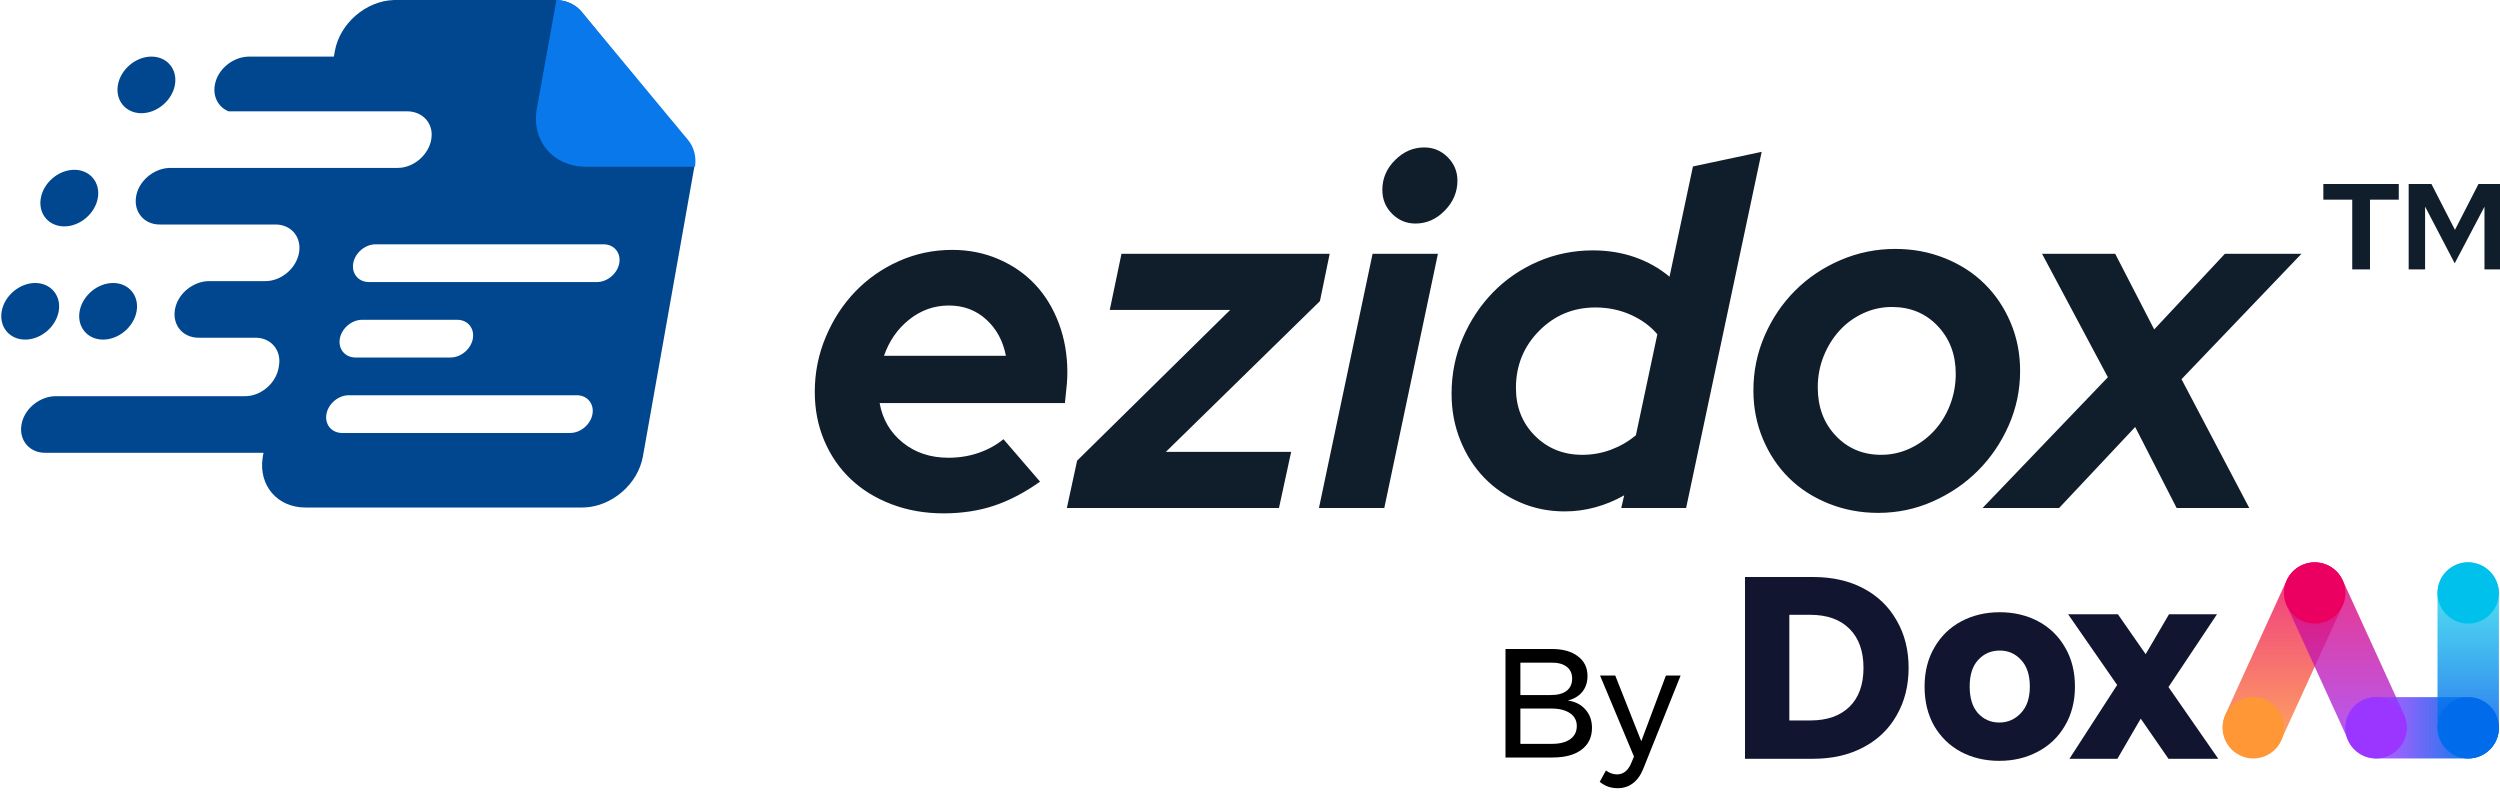
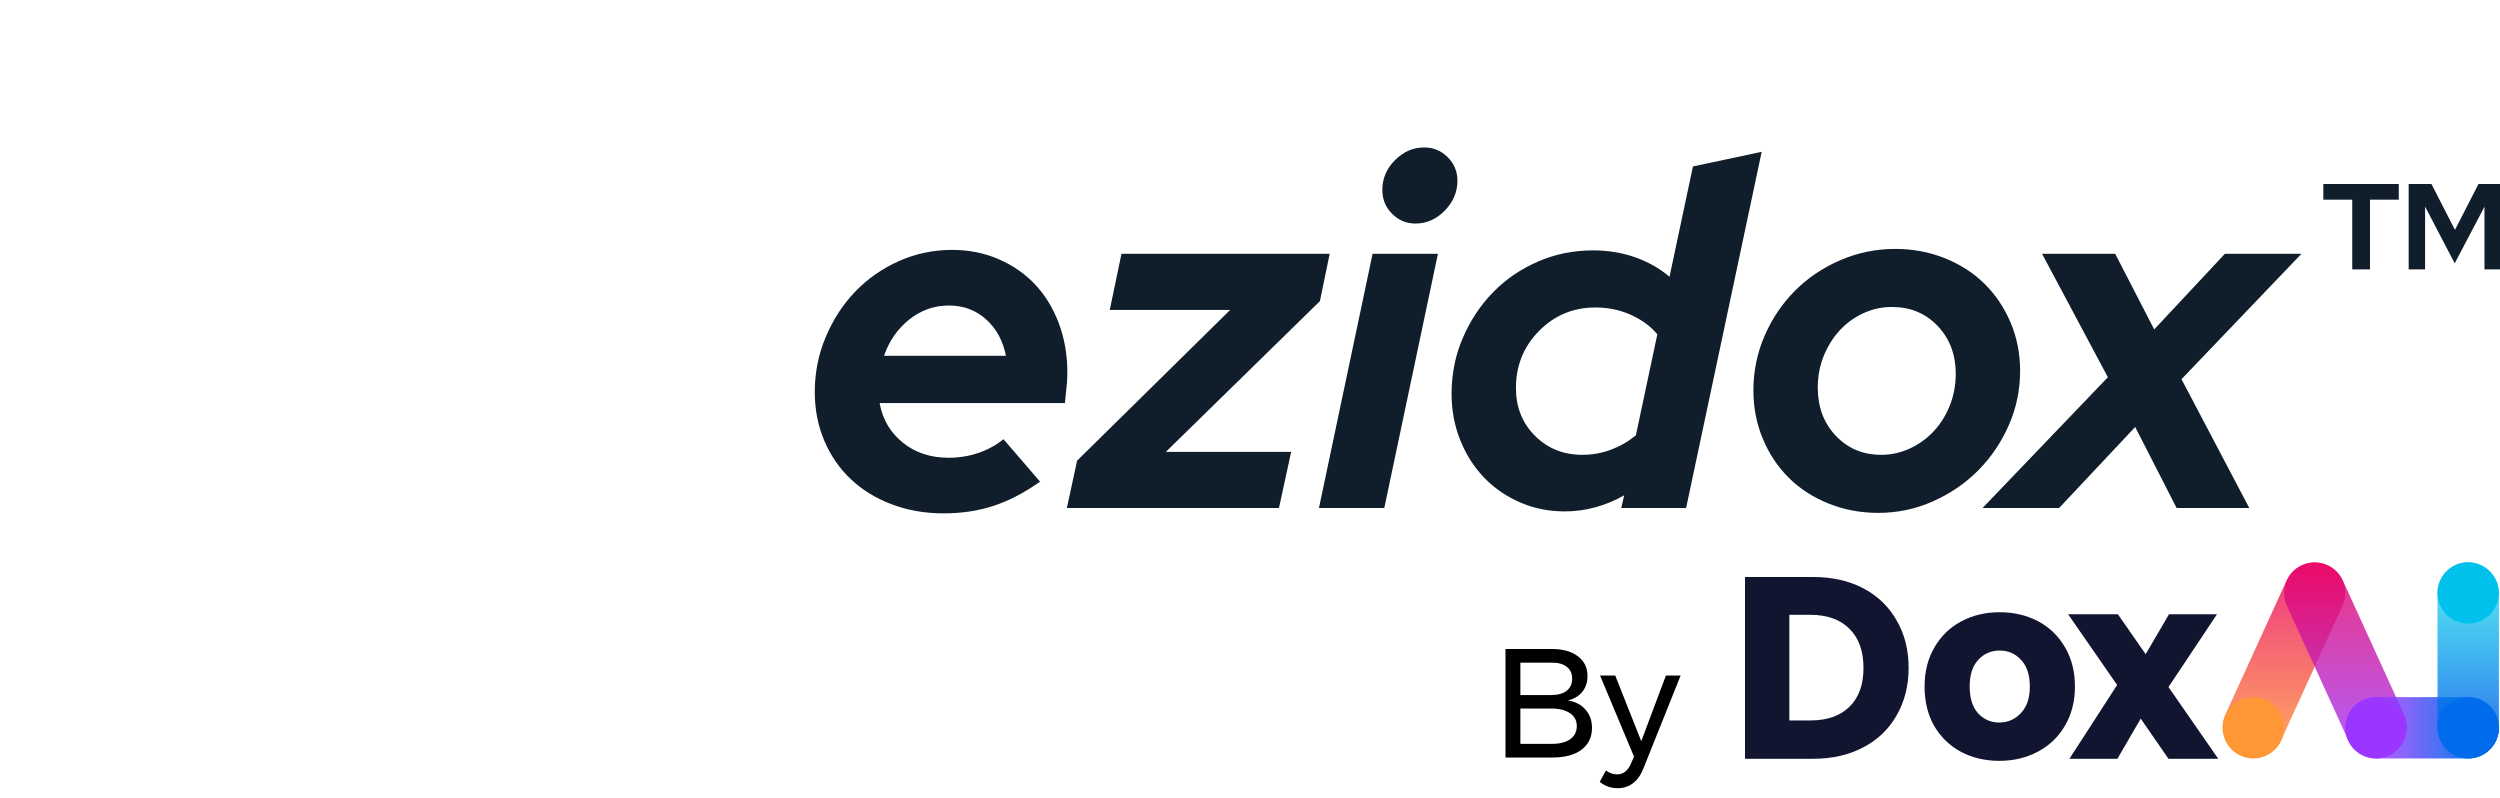
<svg xmlns="http://www.w3.org/2000/svg" width="1000" height="319" viewBox="0 0 1000 319" fill="none">
  <g clip-path="url(#clip0_1825_1048)">
    <path d="M725.277 230.805C732.951 230.805 739.658 232.324 745.397 235.362C751.136 238.4 755.561 242.681 758.672 248.204C761.853 253.659 763.443 259.977 763.443 267.158C763.443 274.269 761.853 280.587 758.672 286.111C755.561 291.634 751.101 295.915 745.293 298.953C739.554 301.991 732.882 303.51 725.277 303.51H698V230.805H725.277ZM724.136 288.182C730.842 288.182 736.063 286.352 739.796 282.693C743.53 279.034 745.397 273.855 745.397 267.158C745.397 260.46 743.53 255.247 739.796 251.519C736.063 247.79 730.842 245.926 724.136 245.926H715.735V288.182H724.136Z" fill="#111530" />
    <path d="M799.697 304.339C794.028 304.339 788.911 303.131 784.348 300.714C779.853 298.297 776.293 294.845 773.665 290.357C771.107 285.869 769.828 280.622 769.828 274.615C769.828 268.677 771.142 263.464 773.769 258.976C776.396 254.418 779.992 250.932 784.555 248.515C789.118 246.098 794.235 244.89 799.905 244.89C805.574 244.89 810.691 246.098 815.254 248.515C819.818 250.932 823.413 254.418 826.04 258.976C828.668 263.464 829.981 268.677 829.981 274.615C829.981 280.553 828.633 285.8 825.937 290.357C823.309 294.845 819.679 298.297 815.047 300.714C810.483 303.131 805.367 304.339 799.697 304.339ZM799.697 289.011C803.085 289.011 805.955 287.768 808.305 285.282C810.725 282.797 811.935 279.241 811.935 274.615C811.935 269.988 810.76 266.433 808.409 263.947C806.127 261.461 803.293 260.218 799.905 260.218C796.448 260.218 793.578 261.461 791.296 263.947C789.015 266.363 787.874 269.919 787.874 274.615C787.874 279.241 788.98 282.797 791.193 285.282C793.474 287.768 796.309 289.011 799.697 289.011Z" fill="#111530" />
    <path d="M867.39 303.51L856.292 287.457L846.958 303.51H827.771L846.854 273.993L827.253 245.719H847.165L858.263 261.668L867.597 245.719H886.784L867.39 274.822L887.302 303.51H867.39Z" fill="#111530" />
    <path d="M914.648 232.161C917.462 225.997 924.746 223.276 930.917 226.084C937.088 228.891 939.81 236.164 936.996 242.329L912.559 295.86C909.745 302.024 902.461 304.745 896.29 301.938C890.119 299.13 887.397 291.857 890.211 285.693L914.648 232.161Z" fill="url(#paint0_linear_1825_1048)" />
    <path d="M937.118 232.161C934.304 225.997 927.02 223.276 920.849 226.084C914.678 228.891 911.957 236.164 914.77 242.329L939.207 295.86C942.021 302.024 949.305 304.745 955.476 301.938C961.647 299.13 964.369 291.857 961.555 285.693L937.118 232.161Z" fill="url(#paint1_linear_1825_1048)" />
    <path d="M987.291 278.861C994.067 278.861 999.56 284.35 999.56 291.12C999.56 297.891 994.067 303.379 987.291 303.379L950.431 303.379C943.656 303.379 938.163 297.89 938.163 291.12C938.163 284.35 943.656 278.861 950.431 278.861L987.291 278.861Z" fill="url(#paint2_linear_1825_1048)" />
    <rect x="975.001" y="224.923" width="24.559" height="78.456" rx="12.28" fill="url(#paint3_linear_1825_1048)" />
    <ellipse cx="901.324" cy="291.12" rx="12.28" ry="12.259" fill="#FF9736" />
    <ellipse cx="950.442" cy="291.12" rx="12.28" ry="12.259" fill="#9A36FF" />
    <ellipse cx="987.28" cy="291.12" rx="12.28" ry="12.259" fill="#006CEB" />
    <ellipse cx="987.28" cy="237.182" rx="12.28" ry="12.259" fill="#00C1EB" />
-     <ellipse cx="925.883" cy="237.182" rx="12.28" ry="12.259" fill="#EB0062" />
    <path fill-rule="evenodd" clip-rule="evenodd" d="M947.997 107.764V79.856H959.506V73.611H929.338V79.856H940.896V107.764H947.997ZM970.035 107.764V82.637L981.886 105.325L993.787 82.686V107.764H1000.5V73.611H991.387L981.984 91.956L972.581 73.611H963.472V107.764H970.035ZM377.4 205.346C384.681 205.346 391.378 204.337 397.489 202.321C403.6 200.304 409.776 197.084 416.018 192.66L401.39 175.681C398.529 178.023 395.213 179.844 391.443 181.145C387.672 182.447 383.641 183.097 379.35 183.097C372.199 183.097 366.12 181.08 361.114 177.047C356.108 173.014 353.02 167.744 351.85 161.239H425.964C426.355 157.726 426.615 155.156 426.745 153.53C426.875 151.903 426.94 150.375 426.94 148.944C426.94 141.918 425.802 135.38 423.527 129.33C421.251 123.28 418.098 118.108 414.067 113.814C410.036 109.521 405.16 106.138 399.439 103.666C393.718 101.194 387.542 99.957 380.911 99.957C373.369 99.957 366.25 101.454 359.554 104.446C352.858 107.439 347.039 111.505 342.098 116.644C337.157 121.783 333.224 127.833 330.298 134.794C327.372 141.755 325.91 149.074 325.91 156.75C325.91 163.776 327.177 170.281 329.713 176.266C332.248 182.251 335.792 187.391 340.343 191.684C344.893 195.978 350.355 199.328 356.726 201.735C363.097 204.142 369.988 205.346 377.4 205.346ZM402.365 142.308H353.605C355.686 136.323 359.066 131.476 363.747 127.768C368.428 124.06 373.694 122.206 379.545 122.206C385.396 122.206 390.37 124.06 394.466 127.768C398.562 131.476 401.195 136.323 402.365 142.308ZM511.586 203.199L516.462 180.755H466.338L527.97 120.45L531.87 101.519H448.589L443.908 123.963H492.083L430.84 184.268L426.745 203.199H511.586ZM566.197 89.419C570.618 89.419 574.519 87.695 577.9 84.247C581.28 80.799 582.971 76.798 582.971 72.244C582.971 68.601 581.67 65.479 579.07 62.877C576.469 60.274 573.349 58.973 569.708 58.973C565.287 58.973 561.386 60.665 558.006 64.047C554.625 67.43 552.935 71.399 552.935 75.952C552.935 79.726 554.235 82.913 556.835 85.515C559.436 88.118 562.557 89.419 566.197 89.419ZM553.715 203.199L575.169 101.519H549.034L527.58 203.199H553.715ZM625.879 204.565C630.04 204.565 634.136 204.012 638.167 202.906C642.197 201.8 646.033 200.206 649.674 198.125L648.504 203.199H674.444L704.675 60.73L677.174 66.585L667.812 110.691C663.782 107.309 659.166 104.706 653.965 102.885C648.764 101.063 643.173 100.153 637.191 100.153C629.39 100.153 622.043 101.649 615.152 104.641C608.261 107.634 602.279 111.732 597.208 116.937C592.137 122.141 588.107 128.224 585.116 135.184C582.125 142.145 580.63 149.594 580.63 157.531C580.63 164.166 581.8 170.379 584.141 176.169C586.481 181.959 589.667 186.935 593.698 191.099C597.729 195.262 602.507 198.548 608.033 200.955C613.559 203.362 619.508 204.565 625.879 204.565ZM632.9 181.926C625.359 181.926 619.053 179.389 613.982 174.315C608.911 169.241 606.375 162.865 606.375 155.189C606.375 146.211 609.463 138.6 615.64 132.355C621.816 126.109 629.325 122.987 638.167 122.987C643.238 122.987 647.951 123.963 652.307 125.914C656.663 127.866 660.206 130.468 662.936 133.721L654.355 174.12C651.364 176.592 648.049 178.511 644.408 179.877C640.767 181.243 636.931 181.926 632.9 181.926ZM751.289 205.151C758.961 205.151 766.242 203.622 773.133 200.564C780.025 197.507 786.038 193.408 791.174 188.269C796.31 183.13 800.406 177.112 803.462 170.216C806.517 163.321 808.045 156.034 808.045 148.358C808.045 141.462 806.777 135.022 804.242 129.037C801.706 123.052 798.228 117.88 793.807 113.521C789.387 109.163 784.088 105.747 777.912 103.275C771.735 100.803 765.137 99.567 758.115 99.567C750.444 99.567 743.13 101.063 736.173 104.056C729.217 107.048 723.171 111.114 718.035 116.254C712.899 121.393 708.836 127.41 705.845 134.306C702.854 141.202 701.359 148.488 701.359 156.165C701.359 163.06 702.627 169.533 705.162 175.583C707.698 181.633 711.176 186.838 715.597 191.196C720.018 195.555 725.316 198.97 731.493 201.442C737.669 203.915 744.268 205.151 751.289 205.151ZM752.459 181.926C745.178 181.926 739.132 179.389 734.321 174.315C729.51 169.241 727.104 162.8 727.104 154.994C727.104 150.57 727.884 146.406 729.445 142.503C731.005 138.6 733.118 135.184 735.783 132.257C738.449 129.33 741.602 127.02 745.243 125.329C748.883 123.637 752.719 122.792 756.75 122.792C764.162 122.792 770.273 125.329 775.084 130.403C779.895 135.477 782.3 141.853 782.3 149.529C782.3 153.953 781.52 158.149 779.96 162.117C778.399 166.085 776.254 169.533 773.523 172.461C770.793 175.388 767.607 177.698 763.966 179.389C760.326 181.08 756.49 181.926 752.459 181.926ZM823.648 203.199L854.074 170.802L870.653 203.199H899.713L872.603 151.676L920.583 101.519H889.961L861.681 131.769L846.078 101.519H816.822L843.152 150.895L793.027 203.199H823.648Z" fill="#101D2A" />
-     <path fill-rule="evenodd" clip-rule="evenodd" d="M221.995 0C226.066 0 229.708 1.518 232.213 4.235L232.699 4.794L274.883 56.416C277.195 59.245 278.184 63.001 277.678 66.954L277.557 67.747L257.169 182.542C255.208 193.584 244.798 202.583 233.705 202.986L232.93 203H122.122C110.977 203 103.459 194.218 105.035 183.245L105.148 182.542L105.402 181.115H17.99C11.261 181.115 6.887 175.25 8.928 168.415C10.579 162.885 16.081 158.778 21.689 158.492L22.312 158.476H98.021C104.108 158.476 109.922 153.739 111.306 147.777L111.433 147.156L111.568 146.402C112.643 140.345 108.73 135.4 102.759 135.097L102.175 135.082H79.373C72.644 135.082 68.27 129.217 70.311 122.381C71.962 116.852 77.465 112.745 83.072 112.458L83.695 112.442H106.196C112.494 112.442 118.498 107.374 119.608 101.122C120.684 95.067 116.772 90.121 110.802 89.817L110.218 89.803H63.851C57.122 89.803 52.748 83.938 54.788 77.103C56.439 71.574 61.943 67.466 67.55 67.18L68.174 67.164H159.085C165.813 67.164 172.271 61.299 172.658 54.463C172.972 48.927 168.916 44.816 163.4 44.539L162.803 44.524H91.408C87.11 42.769 84.732 38.131 86.181 32.854C87.731 27.21 93.307 22.953 99.014 22.657L99.649 22.64H133.547L133.935 20.459C135.896 9.416 146.305 0.418 157.4 0.015L158.175 0H221.995ZM230.726 158.098H139.513C135.333 158.098 131.309 161.494 130.573 165.645C129.866 169.629 132.434 172.919 136.338 173.175L136.833 173.192H228.046C232.226 173.192 236.25 169.795 236.987 165.645C237.724 161.494 234.906 158.098 230.726 158.098ZM182.88 127.912H144.875C140.694 127.912 136.671 131.309 135.933 135.459C135.226 139.444 137.794 142.732 141.7 142.989L142.195 143.005H180.199C184.38 143.005 188.404 139.61 189.14 135.459C189.878 131.309 187.061 127.912 182.88 127.912ZM45.255 113.197C51.524 113.197 55.751 118.291 54.645 124.517C53.54 130.742 47.505 135.837 41.233 135.837C34.964 135.837 30.737 130.742 31.843 124.517L31.97 123.898C33.35 117.957 39.192 113.197 45.255 113.197ZM14.091 113.197C20.36 113.197 24.587 118.291 23.481 124.517L23.354 125.135C21.974 131.076 16.131 135.837 10.069 135.837C3.8 135.837 -0.427 130.742 0.679 124.517C1.784 118.291 7.819 113.197 14.091 113.197ZM241.448 97.727H150.235C146.055 97.727 142.031 101.122 141.294 105.273C140.586 109.258 143.154 112.547 147.06 112.804L147.555 112.82H238.768C242.949 112.82 246.972 109.425 247.71 105.273C248.446 101.122 245.629 97.727 241.448 97.727ZM29.733 67.918C36.004 67.918 40.23 73.012 39.124 79.238C38.019 85.464 31.983 90.558 25.712 90.558C19.441 90.558 15.214 85.464 16.322 79.238C17.427 73.012 23.462 67.918 29.733 67.918ZM60.577 22.639C66.849 22.639 71.075 27.734 69.969 33.959C68.864 40.186 62.828 45.279 56.556 45.279C50.286 45.279 46.059 40.186 47.166 33.959C48.271 27.734 54.307 22.639 60.577 22.639Z" fill="#00478F" />
-     <path fill-rule="evenodd" clip-rule="evenodd" d="M275.236 56.008L232.672 4.727C230.281 1.847 226.667 0.176 222.578 0L214.747 43.409C212.429 56.264 221.21 66.685 234.361 66.685H278.01C278.582 62.682 277.609 58.868 275.236 56.008Z" fill="#0978EB" />
    <path d="M620.738 259.6C625.161 259.6 628.633 260.571 631.154 262.514C633.717 264.415 634.998 267.061 634.998 270.45C634.998 272.93 634.295 275.038 632.89 276.774C631.485 278.469 629.563 279.605 627.124 280.184C630.141 280.639 632.497 281.858 634.192 283.842C635.928 285.785 636.796 288.223 636.796 291.158C636.796 294.878 635.391 297.792 632.58 299.9C629.811 301.967 625.967 303 621.048 303H602.2V259.6H620.738ZM620.428 278.014C623.115 278.014 625.181 277.456 626.628 276.34C628.116 275.183 628.86 273.55 628.86 271.442C628.86 269.375 628.116 267.784 626.628 266.668C625.181 265.552 623.115 265.015 620.428 265.056H608.152V278.014H620.428ZM620.428 297.544C623.652 297.585 626.173 296.986 627.992 295.746C629.811 294.465 630.72 292.687 630.72 290.414C630.72 288.223 629.811 286.508 627.992 285.268C626.173 284.028 623.652 283.408 620.428 283.408H608.152V297.544H620.428ZM657.251 307.65C656.217 310.171 654.833 312.073 653.097 313.354C651.402 314.635 649.397 315.276 647.083 315.276C645.677 315.276 644.396 315.069 643.239 314.656C642.081 314.243 640.965 313.602 639.891 312.734L642.371 308.208C643.817 309.241 645.285 309.758 646.773 309.758C649.253 309.758 651.113 308.353 652.353 305.542L653.593 302.628L640.015 270.202H646.091L656.507 296.49L666.365 270.202H672.255L657.251 307.65Z" fill="black" />
  </g>
  <defs>
    <linearGradient id="paint0_linear_1825_1048" x1="913.604" y1="224.977" x2="913.604" y2="303.044" gradientUnits="userSpaceOnUse">
      <stop stop-color="#EB0062" stop-opacity="0.8" />
      <stop offset="1" stop-color="#FF9736" stop-opacity="0.8" />
    </linearGradient>
    <linearGradient id="paint1_linear_1825_1048" x1="938.163" y1="224.977" x2="938.163" y2="303.044" gradientUnits="userSpaceOnUse">
      <stop stop-color="#EB0062" stop-opacity="0.8" />
      <stop offset="1" stop-color="#9B36FF" stop-opacity="0.8" />
    </linearGradient>
    <linearGradient id="paint2_linear_1825_1048" x1="999.618" y1="291.107" x2="938.062" y2="291.107" gradientUnits="userSpaceOnUse">
      <stop offset="0.233" stop-color="#006CEB" stop-opacity="0.9" />
      <stop offset="0.754" stop-color="#9A36FF" stop-opacity="0.8" />
    </linearGradient>
    <linearGradient id="paint3_linear_1825_1048" x1="987.28" y1="224.923" x2="987.28" y2="303.379" gradientUnits="userSpaceOnUse">
      <stop offset="0.223" stop-color="#00C1EB" stop-opacity="0.7" />
      <stop offset="0.77" stop-color="#006CEB" stop-opacity="0.8" />
    </linearGradient>
    <clipPath id="clip0_1825_1048">
      <rect width="1000" height="319" fill="white" />
    </clipPath>
  </defs>
</svg>